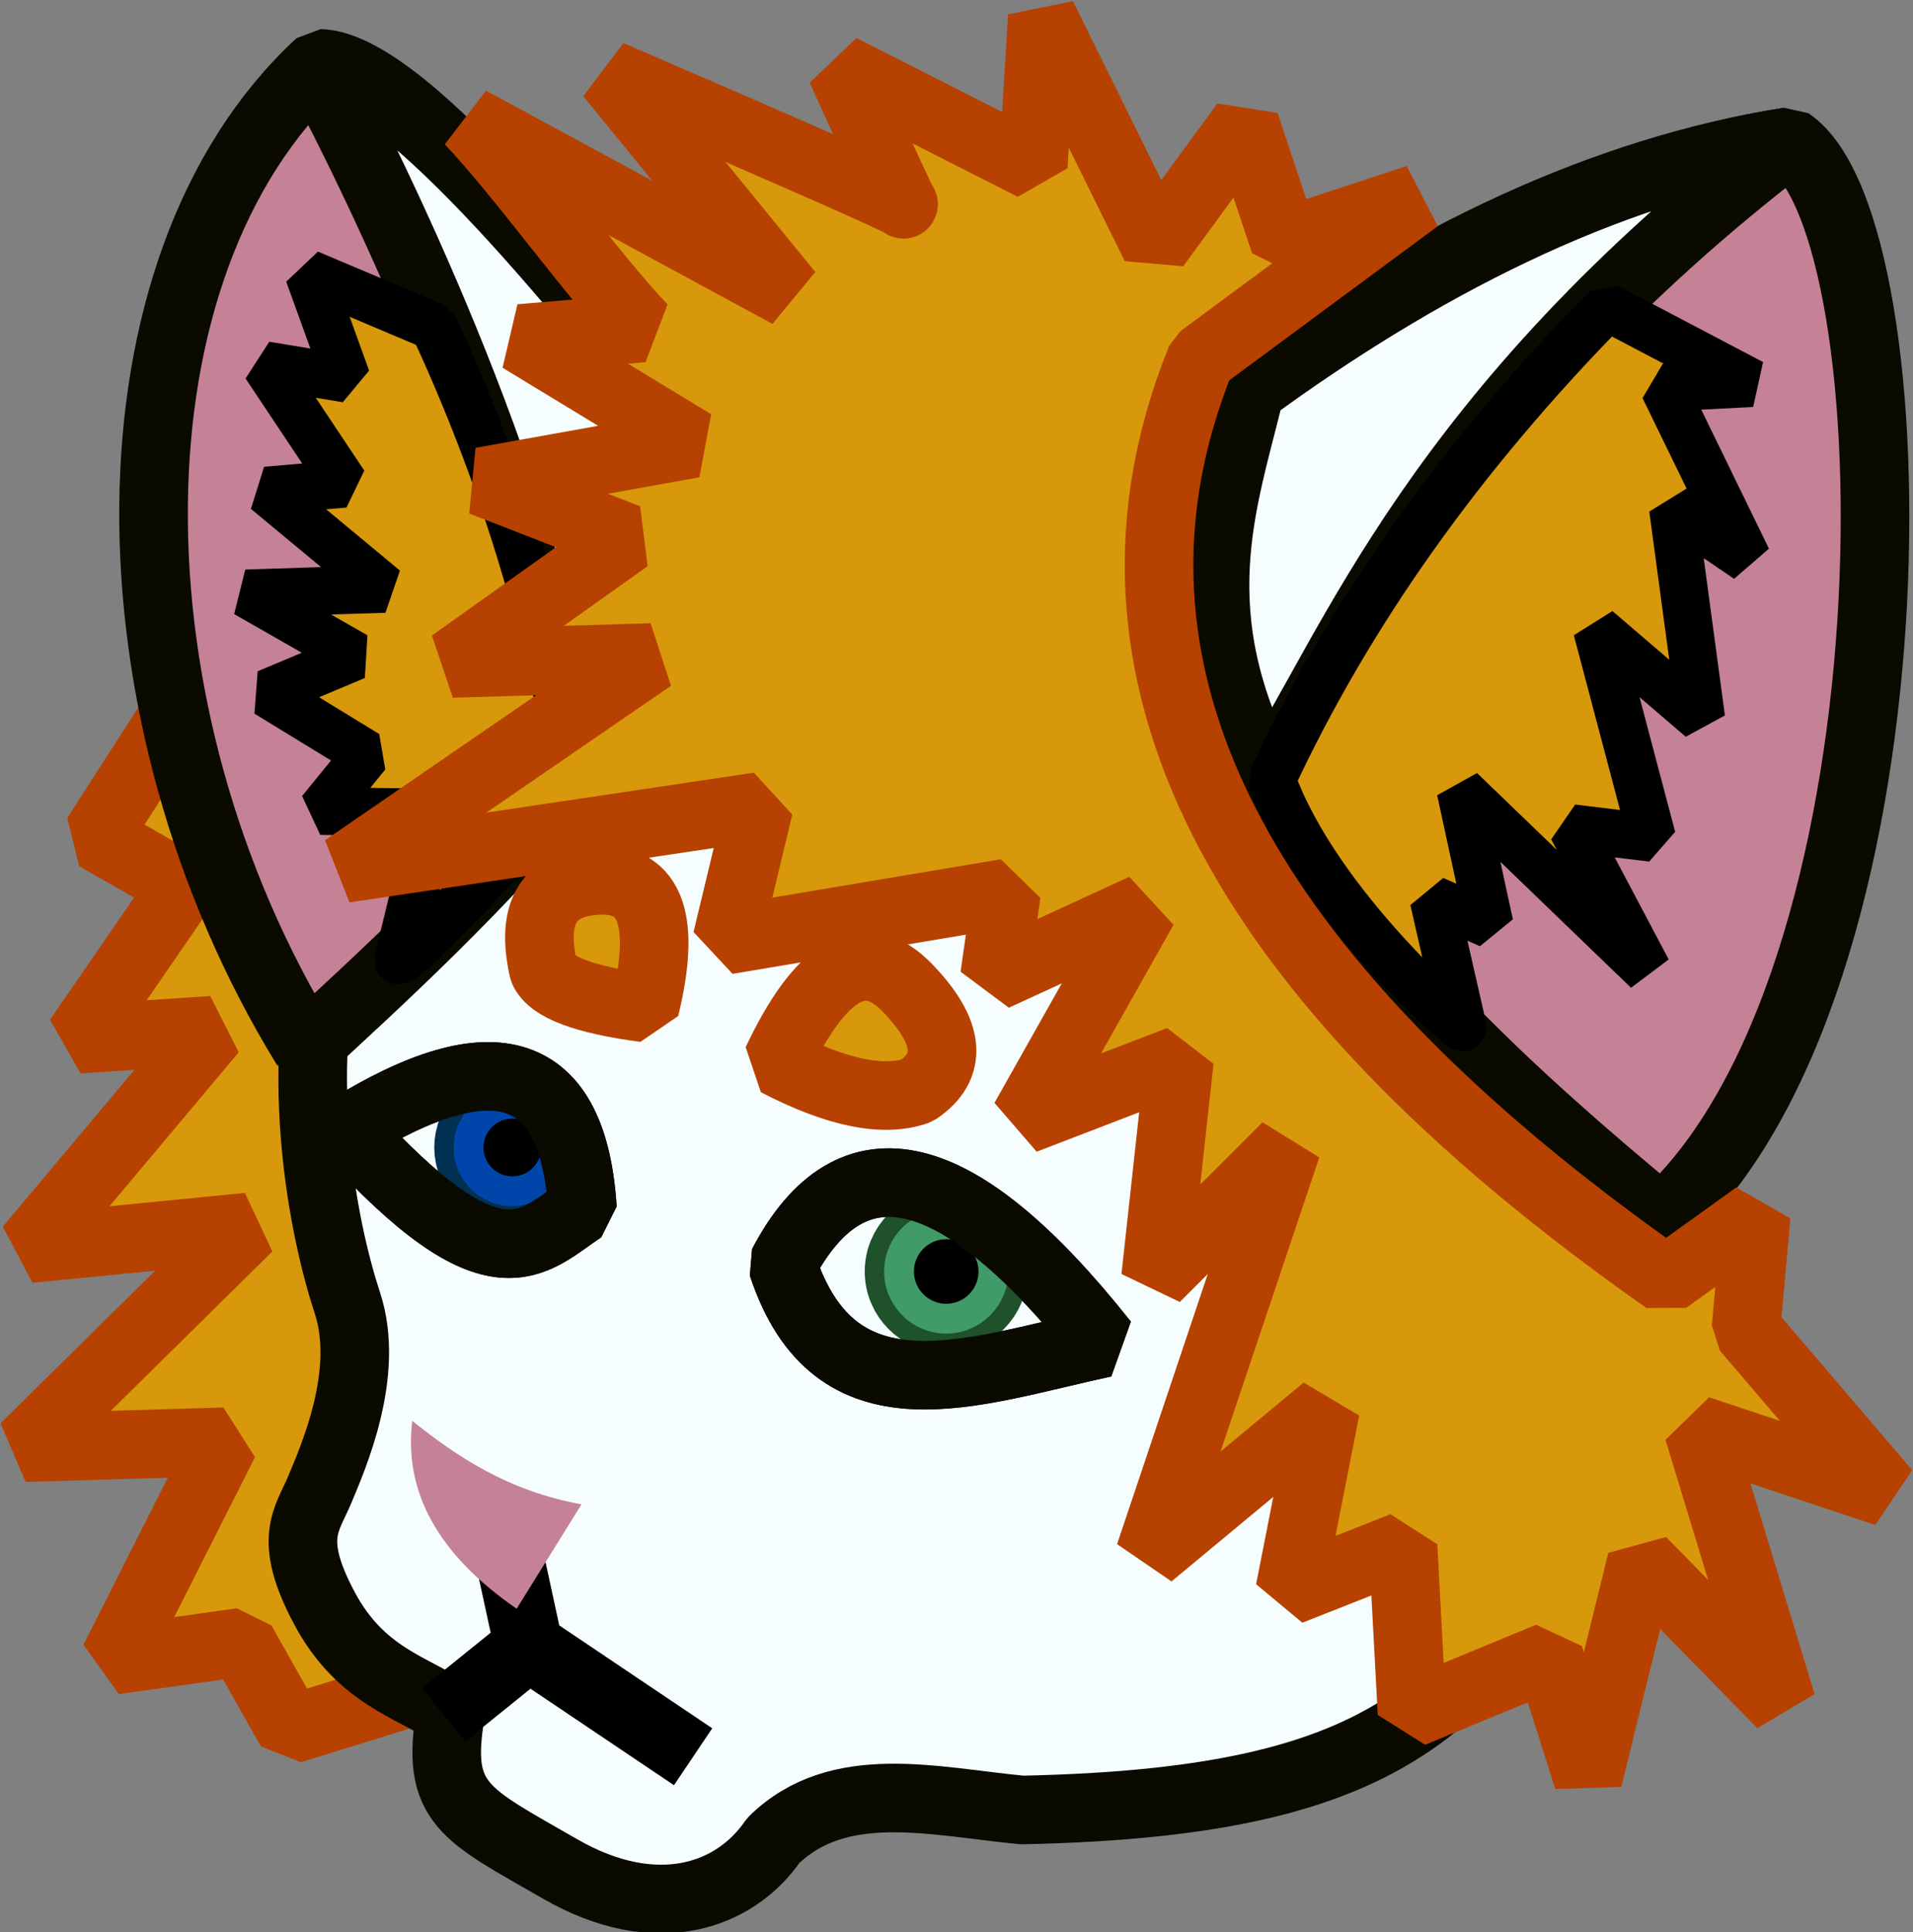
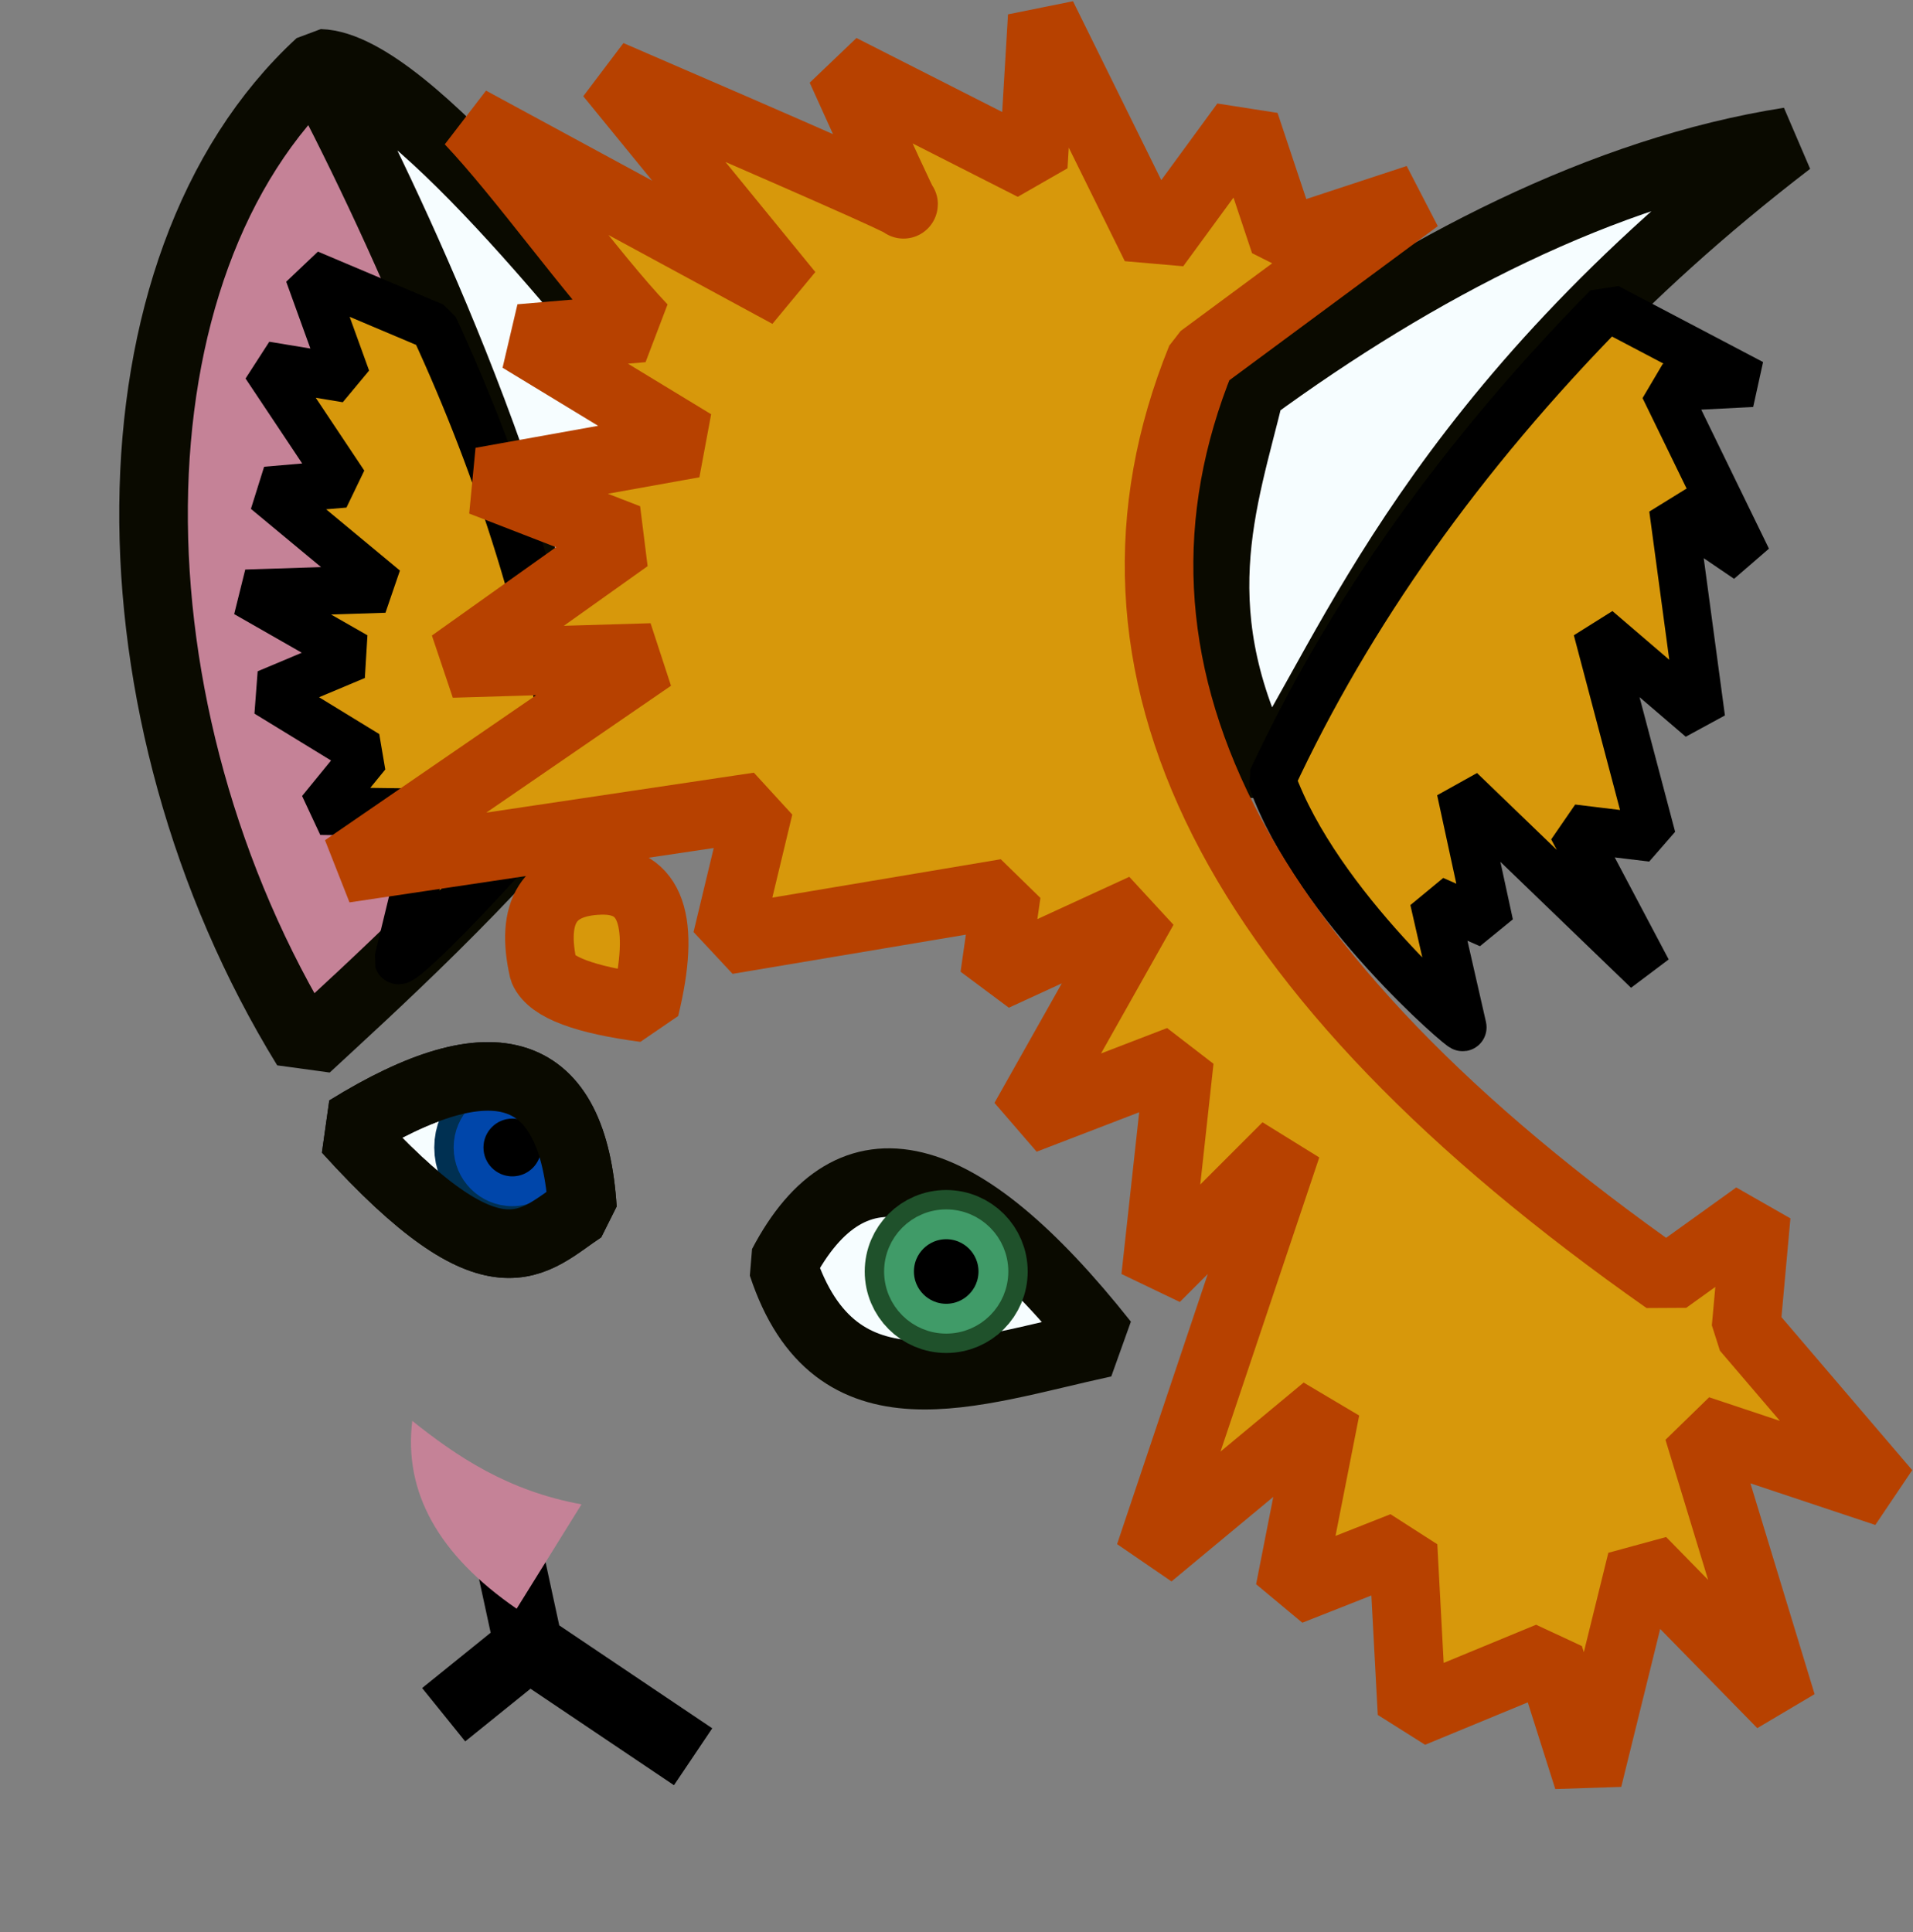
<svg xmlns="http://www.w3.org/2000/svg" xmlns:ns1="http://sodipodi.sourceforge.net/DTD/sodipodi-0.dtd" width="128.3pt" height="129.6pt" viewBox="0 0 128.3 129.6">
  <rect x="0" y="0" width="128.3" height="129.6" fill="#808080" stroke="none" />
  <defs />
-   <path id="shape0" transform="translate(1.65, 26.7)" fill="#d7980b" fill-rule="evenodd" stroke="#b74100" stroke-width="4.6" stroke-linecap="square" stroke-linejoin="bevel" d="M18.6 0L13.8 13.8L12 18.2L4.8 29.4L10.65 32.75L3.6 43L12.6 42.4L0.3 57.05L15 55.6L0 70.4L13.4 70L6 84.65L14.55 83.45L17.85 89.3L28.5 86L30.2 93L41 91C55.667 67.8 48.2 37.467 18.6 0Z" ns1:nodetypes="cccccccccccccccccc" />
-   <path id="shape0" transform="translate(20.317, 22.312)" fill="#f6fdff" fill-rule="evenodd" stroke="#0a0a00" stroke-width="4.6" stroke-linecap="square" stroke-linejoin="bevel" d="M21.683 10.138C10.083 17.588 5.683 27.338 2.333 38.188C-1.017 49.038 1.423 60.358 2.983 65.088C4.543 69.817 1.981 75.541 1.133 77.588C0.284 79.635 -1.056 80.841 1.419 85.511C3.893 90.182 7.439 90.854 9.904 92.582C8.868 98.7 10.832 99.35 17.258 103.047C23.684 106.745 28.973 104.895 31.541 101.138C35.91 96.85 42.221 98.507 48.229 99.088C74.553 98.538 79.65 91.371 88.083 73.738C103.833 41.038 72.033 -25.312 21.683 10.138Z" ns1:nodetypes="czzzzczcccc" />
  <path id="shape01" transform="translate(10.298, 4.25)" fill="#c58297" fill-rule="evenodd" stroke="#0a0a00" stroke-width="4.6" stroke-linecap="square" stroke-linejoin="bevel" d="M36.053 24.6C29.703 16.65 17.069 0.167 11.152 0C-3.581 13.567 -3.548 43.55 10.252 66C18.503 58.35 42.752 36.75 36.053 24.6Z" ns1:nodetypes="cccc" />
-   <path id="shape1" transform="translate(81.445, 9.5)" fill="#c58297" fill-rule="evenodd" stroke="#0a0a00" stroke-width="4.6" stroke-linecap="square" stroke-linejoin="bevel" d="M2.705 16.05C13.905 7.85 26.105 1.95 38.555 0C47.105 5.75 47.555 56.55 30.005 72.3C9.455 55.35 -6.595 37.95 2.705 16.05Z" ns1:nodetypes="cccc" />
  <path id="shape02" transform="matrix(1 0 0 1 21.2 4.4)" fill="#f6fdff" fill-rule="evenodd" stroke="#0a0a00" stroke-width="4.6" stroke-linecap="square" stroke-linejoin="bevel" d="M25.15 24.45C18.8 16.5 5.917 0.167 0 0C4.717 8.917 14.2 28.65 17.2 47.2C23.05 41.15 28.75 31.3 25.15 24.45Z" ns1:nodetypes="cccc" />
  <path id="shape11" transform="matrix(1 0 0 1 81.488 9.5)" fill="#f6fdff" fill-rule="evenodd" stroke="#0a0a00" stroke-width="4.6" stroke-linecap="square" stroke-linejoin="bevel" d="M2.362 16.65C13.562 8.45 26.062 1.95 38.512 0C14.812 18.2 9.262 34.05 3.562 42.9C-2.438 31.65 0.562 24.15 2.362 16.65Z" ns1:nodetypes="cccc" />
  <path id="shape1" transform="translate(85.3, 20.6)" fill="#d7980b" fill-rule="evenodd" stroke="#000000" stroke-width="3.2" stroke-linecap="square" stroke-linejoin="bevel" d="M12.8 48.3L10.85 39.75L14.6 41.4L12.65 32.4L25.2 44.5L20.15 34.95L25.5 35.6L21.8 21.6L28.8 27.6L26.9 13.5L31.9 16.9L26.3 5.4L32.2 5.1L22.5 0C12.7 9.967 5.2 20.533 0 31.7C3.05 40.2 12.95 48.6 12.8 48.3Z" ns1:nodetypes="cccccccccccccccc" />
  <path id="shape2" transform="translate(16.5, 18.35)" fill="#d7980b" fill-rule="evenodd" stroke="#000000" stroke-width="3.2" stroke-linecap="square" stroke-linejoin="bevel" d="M10.2 46.05L12.6 36.15L5 36.05L8.1 32.25L1.4 28.15L7.35 25.65L0 21.45L9.3 21.15L1.35 14.55L6.6 14.1L1.3 6.15L6.75 7.05L4.2 0L12.6 3.55C17.133 13.35 20.233 23.383 21.9 33.65C16.95 39.9 10.35 46.5 10.2 46.05Z" ns1:nodetypes="cccccccccccccccc" />
  <path id="shape01" transform="matrix(1 0 0 1 52.476 79.321)" fill="#f6fdff" stroke="#0a0a00" stroke-width="4.6" stroke-linecap="square" stroke-linejoin="bevel" d="M0 5.519C4.62 -3.296 11.809 -1.552 21.567 10.752C12.611 12.694 3.536 16.267 0 5.519Z" ns1:nodetypes="ccc" />
  <path id="shape11" transform="matrix(1 0 0 1 23.294 72.197)" fill="#f6fdff" stroke="#0a0a00" stroke-width="4.6" stroke-linecap="square" stroke-linejoin="bevel" d="M0 3.567C9.899 -2.561 15.156 -0.793 15.768 8.87C12.407 11.076 10.032 14.639 0 3.567Z" ns1:nodetypes="ccc" />
-   <path id="shape02" transform="matrix(1 0 0 1 52.089 64.821)" fill="#d7980b" stroke="#b74100" stroke-width="4.6" stroke-linecap="square" stroke-linejoin="bevel" d="M0 6.395C2.966 0.116 5.887 -1.539 8.761 1.429C11.635 4.398 11.851 6.698 9.411 8.329C7.159 9.127 4.022 8.482 0 6.395Z" ns1:nodetypes="czcc" />
  <path id="shape12" transform="matrix(1 0 0 1 36.177 59.047)" fill="#d7980b" stroke="#b74100" stroke-width="4.6" stroke-linecap="square" stroke-linejoin="bevel" d="M7.073 8.553C8.491 2.746 7.491 -0.104 4.073 0.003C0.655 0.11 -0.612 2.11 0.273 6.003C0.773 7.17 3.04 8.02 7.073 8.553Z" ns1:nodetypes="czcc" />
  <path id="shape2" transform="translate(29.756, 100.611)" fill="none" stroke="#000000" stroke-width="4.6" stroke-linecap="square" stroke-linejoin="bevel" d="M0 14.399L5.7 9.799L3.577 0L5.7 9.799C13.053 14.745 16.729 17.218 16.729 17.218C16.729 17.218 13.052 14.745 5.698 9.798C5.698 9.798 3.799 11.332 0 14.399Z" ns1:nodetypes="ccccccc" />
  <path id="shape13" transform="translate(27.562, 95.3)" fill="#c58297" fill-rule="evenodd" stroke-opacity="0" stroke="#000000" stroke-width="0" stroke-linecap="square" stroke-linejoin="bevel" d="M0.088 0C3.043 2.366 6.486 4.698 11.438 5.6L7.088 12.6C1.837 8.983 -0.496 4.783 0.088 0Z" ns1:nodetypes="cccc" />
  <circle id="shape03" transform="matrix(1 0 0 1 31.425 74.027)" r="2.937" cx="2.937" cy="2.937" fill="#000000" fill-rule="evenodd" stroke="#003052" stroke-width="4.6" stroke-linecap="square" stroke-linejoin="bevel" />
  <circle id="shape011" transform="matrix(1 0 0 1 60.295 82.117)" r="3.165" cx="3.165" cy="3.165" fill="#000000" stroke="#1f512b" stroke-width="4.6" stroke-linecap="square" stroke-linejoin="bevel" />
  <circle id="shape04" transform="matrix(1 0 0 1 31.425 74.027)" r="2.937" cx="2.937" cy="2.937" fill="#000000" fill-rule="evenodd" stroke="#0046aa" stroke-width="2" stroke-linecap="square" stroke-linejoin="bevel" />
  <circle id="shape012" transform="matrix(1 0 0 1 60.295 82.117)" r="3.165" cx="3.165" cy="3.165" fill="#000000" stroke="#409b68" stroke-width="2" stroke-linecap="square" stroke-linejoin="bevel" />
-   <path id="shape013" transform="matrix(1 0 0 1 52.476 79.321)" fill="none" stroke="#0a0a00" stroke-width="4.6" stroke-linecap="square" stroke-linejoin="bevel" d="M0 5.519C4.62 -3.296 11.809 -1.552 21.567 10.752C12.611 12.694 3.536 16.267 0 5.519Z" ns1:nodetypes="ccc" />
  <path id="shape111" transform="matrix(1 0 0 1 23.294 72.197)" fill="none" stroke="#0a0a00" stroke-width="4.6" stroke-linecap="square" stroke-linejoin="bevel" d="M0 3.567C9.899 -2.561 15.156 -0.793 15.768 8.87C12.407 11.076 10.032 14.639 0 3.567Z" ns1:nodetypes="ccc" />
  <path id="shape3" transform="translate(23.1, 1.1)" fill="#d7980b" fill-rule="evenodd" stroke="#b74100" stroke-width="4.6" stroke-linecap="square" stroke-linejoin="bevel" d="M57.45 22.95L71.963 12.219L63.053 15.153L60.4 7.2L54.4 15.4L46.8 0L46.2 10.05L33.3 3.5C36.1 9.7 37.5 12.733 37.5 12.6C37.5 12.467 30.933 9.567 17.8 3.9L29.8 18.6L8.4 7C11.933 10.733 16.467 17.167 20 20.9L11.8 21.6L23.4 28.65L9.2 31.2L19 35L7.2 43.4L20.6 43L0 57.15L27.8 53L25.65 61.95L44.4 58.8L43.6 64.4L53.6 59.8L45.6 74L56 70L54.4 84.6L63.2 75.8L54 103.2L65.8 93.4L63.4 105.6L71 102.6L71.6 113.8L80.8 110L83.4 118.2L87 103.6L96.4 113.2L90.8 94.8L103.4 99L94 88L94.688 80.412L88.65 84.75C59.45 64.25 49.05 43.65 57.45 22.95Z" ns1:nodetypes="cccccccczccccccccccccccccccccccccccccccccccc" />
</svg>